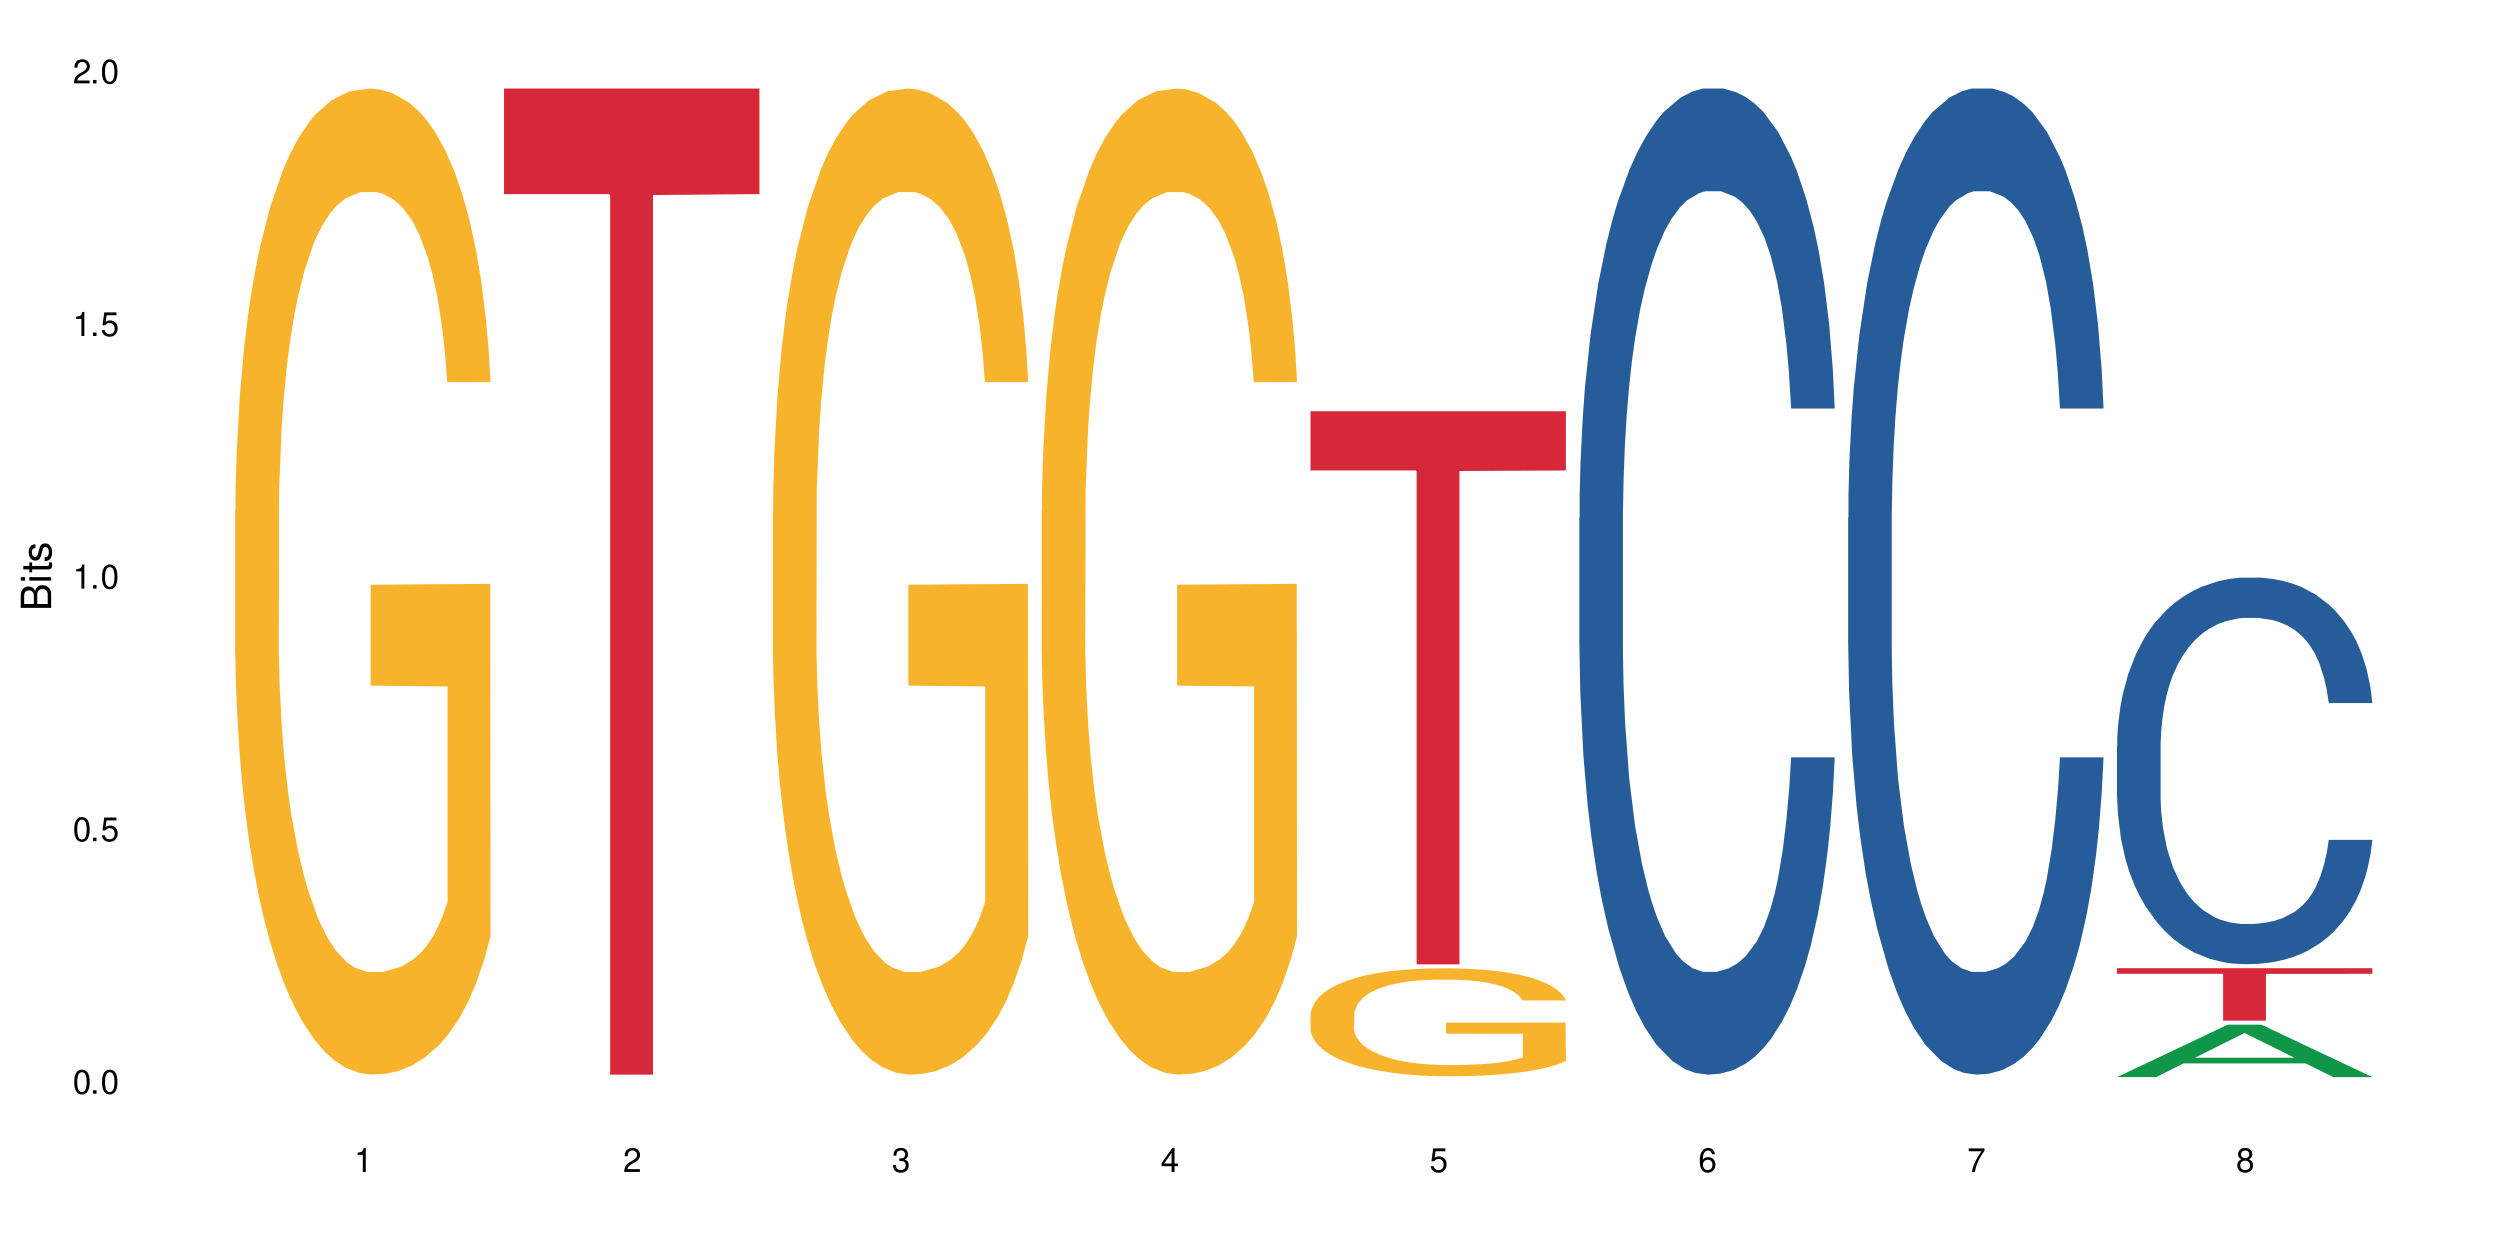
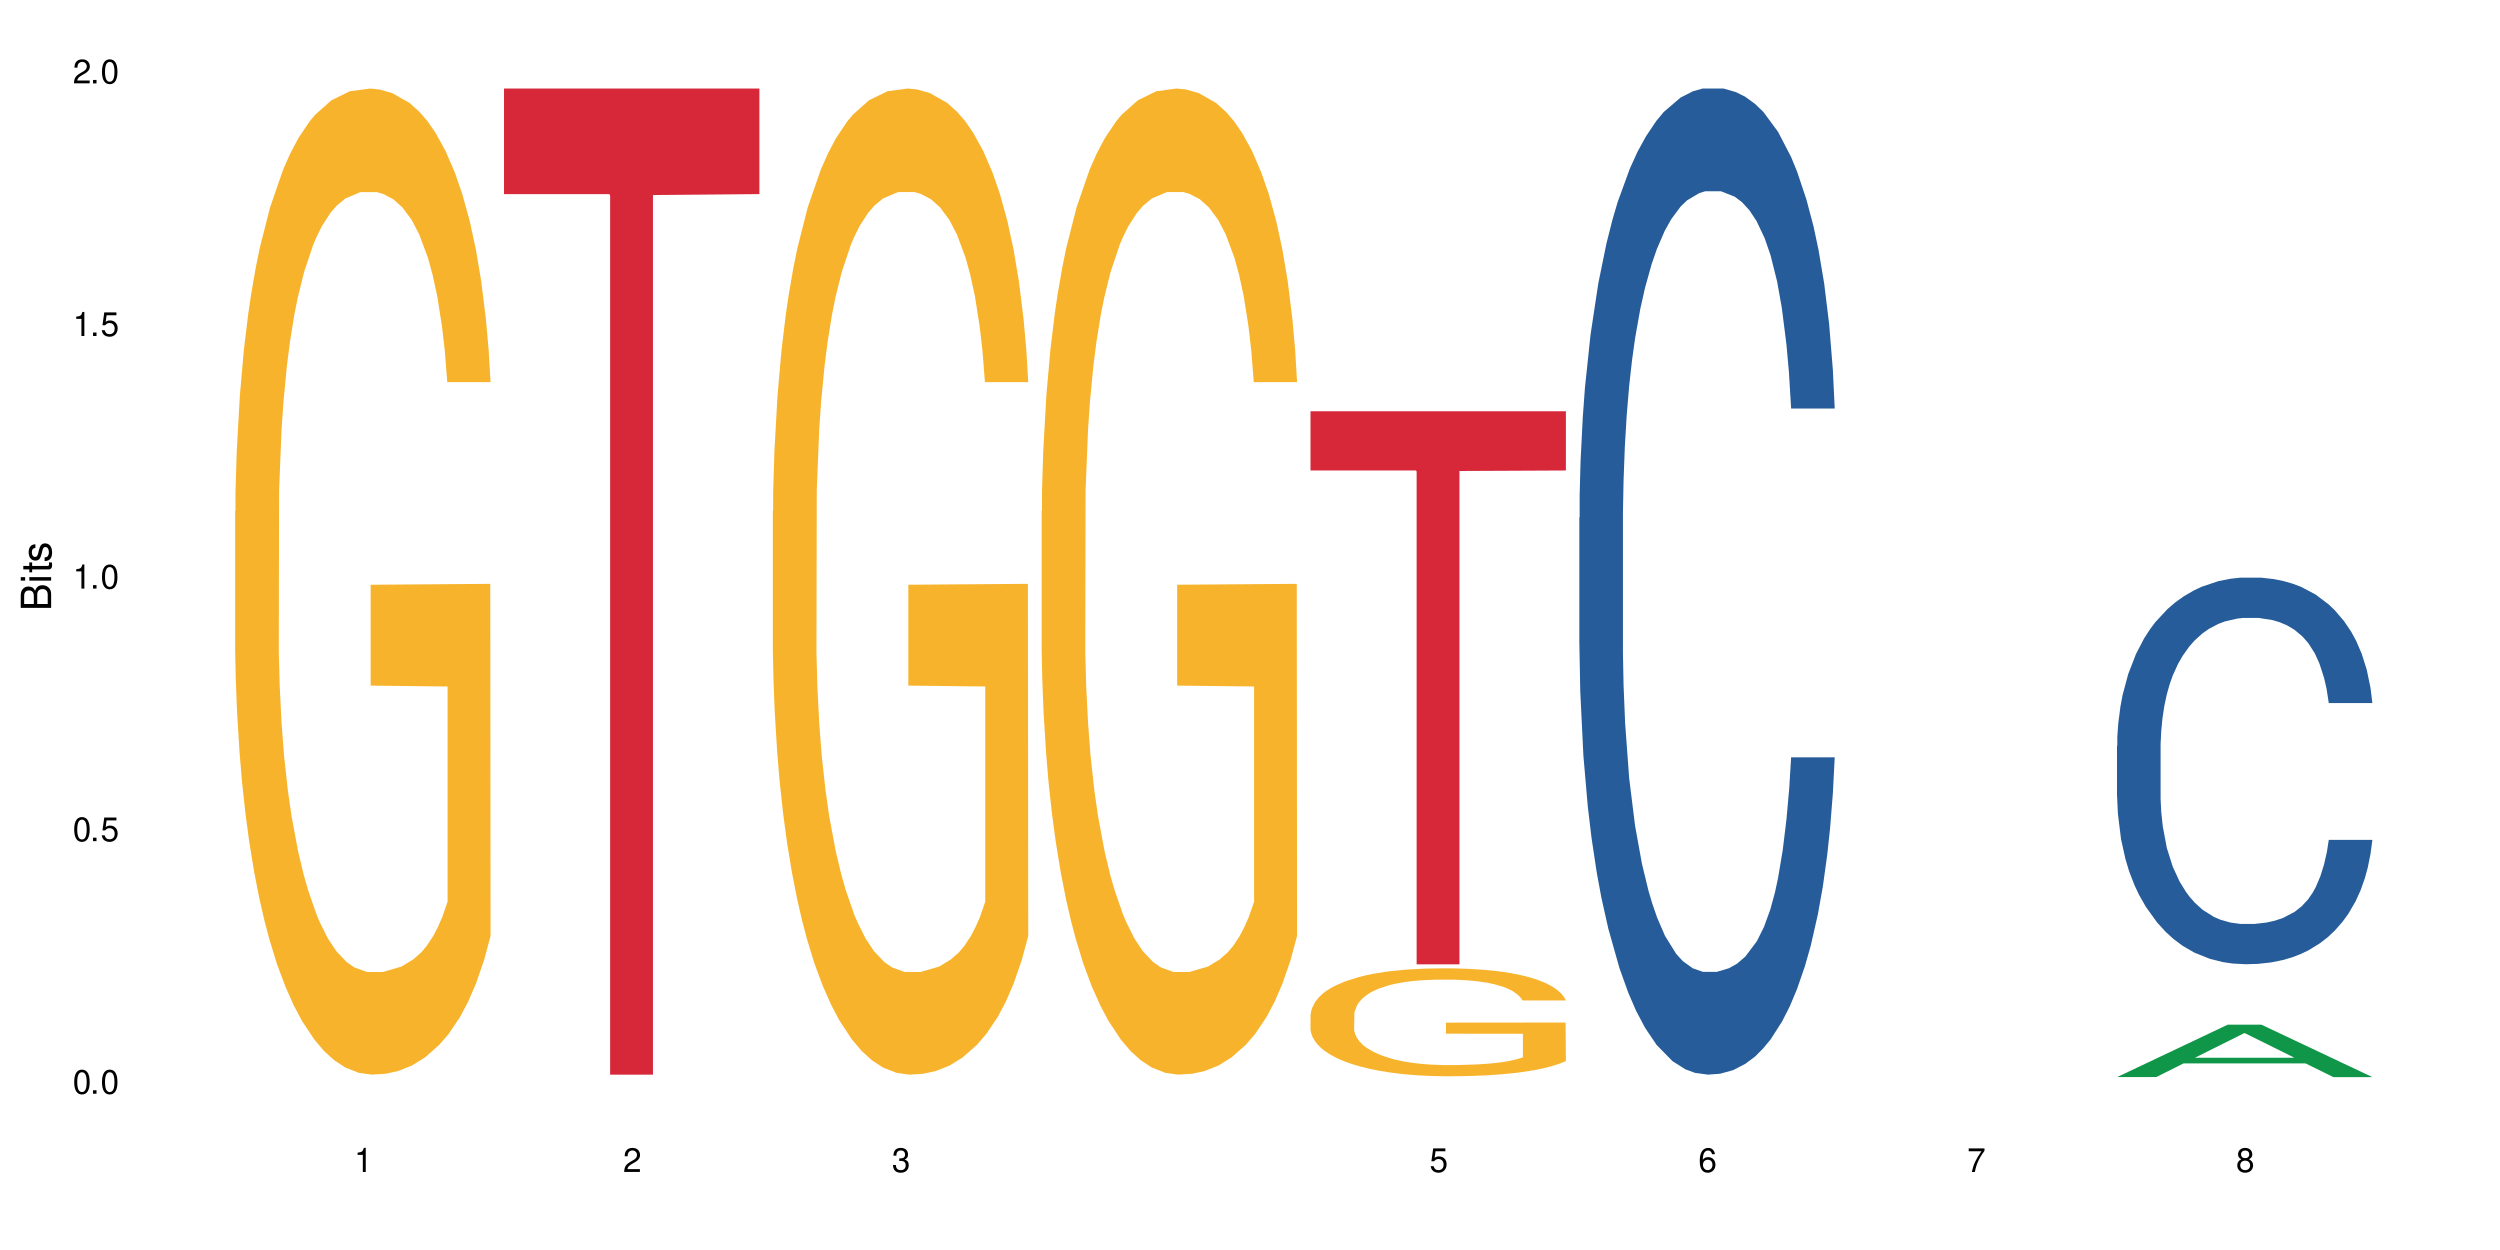
<svg xmlns="http://www.w3.org/2000/svg" xmlns:xlink="http://www.w3.org/1999/xlink" width="720" height="360" viewBox="0 0 720 360">
  <defs>
    <g>
      <g id="glyph-0-0">
</g>
      <g id="glyph-0-1">
        <path d="M 2.641 -6.938 C 2 -6.938 1.422 -6.656 1.078 -6.172 C 0.641 -5.562 0.406 -4.641 0.406 -3.359 C 0.406 -1.016 1.188 0.219 2.641 0.219 C 4.078 0.219 4.859 -1.016 4.859 -3.297 C 4.859 -4.641 4.656 -5.547 4.203 -6.172 C 3.844 -6.656 3.281 -6.938 2.641 -6.938 Z M 2.641 -6.188 C 3.547 -6.188 4 -5.25 4 -3.375 C 4 -1.406 3.562 -0.484 2.625 -0.484 C 1.734 -0.484 1.281 -1.438 1.281 -3.344 C 1.281 -5.25 1.734 -6.188 2.641 -6.188 Z M 2.641 -6.188 " />
      </g>
      <g id="glyph-0-2">
        <path d="M 1.828 -1 L 0.828 -1 L 0.828 0 L 1.828 0 Z M 1.828 -1 " />
      </g>
      <g id="glyph-0-3">
        <path d="M 4.562 -6.797 L 1.062 -6.797 L 0.547 -3.094 L 1.328 -3.094 C 1.719 -3.562 2.047 -3.734 2.578 -3.734 C 3.484 -3.734 4.062 -3.109 4.062 -2.094 C 4.062 -1.125 3.484 -0.531 2.578 -0.531 C 1.828 -0.531 1.375 -0.906 1.188 -1.672 L 0.328 -1.672 C 0.453 -1.109 0.547 -0.844 0.75 -0.594 C 1.125 -0.078 1.828 0.219 2.594 0.219 C 3.969 0.219 4.922 -0.781 4.922 -2.219 C 4.922 -3.562 4.031 -4.484 2.719 -4.484 C 2.25 -4.484 1.859 -4.359 1.469 -4.062 L 1.734 -5.969 L 4.562 -5.969 Z M 4.562 -6.797 " />
      </g>
      <g id="glyph-0-4">
        <path d="M 2.484 -4.938 L 2.484 0 L 3.328 0 L 3.328 -6.938 L 2.766 -6.938 C 2.469 -5.875 2.281 -5.734 0.984 -5.562 L 0.984 -4.938 Z M 2.484 -4.938 " />
      </g>
      <g id="glyph-0-5">
        <path d="M 4.859 -0.828 L 1.281 -0.828 C 1.359 -1.406 1.672 -1.781 2.5 -2.281 L 3.469 -2.828 C 4.406 -3.344 4.906 -4.062 4.906 -4.906 C 4.906 -5.484 4.672 -6.031 4.266 -6.406 C 3.859 -6.766 3.375 -6.938 2.719 -6.938 C 1.859 -6.938 1.219 -6.625 0.844 -6.031 C 0.609 -5.672 0.5 -5.234 0.484 -4.531 L 1.328 -4.531 C 1.359 -5.016 1.406 -5.281 1.531 -5.516 C 1.75 -5.938 2.188 -6.203 2.703 -6.203 C 3.469 -6.203 4.031 -5.641 4.031 -4.891 C 4.031 -4.344 3.719 -3.859 3.125 -3.516 L 2.234 -3 C 0.812 -2.172 0.406 -1.531 0.328 -0.016 L 4.859 -0.016 Z M 4.859 -0.828 " />
      </g>
      <g id="glyph-0-6">
        <path d="M 2.125 -3.188 L 2.578 -3.188 C 3.5 -3.188 3.984 -2.766 3.984 -1.922 C 3.984 -1.062 3.469 -0.531 2.594 -0.531 C 1.656 -0.531 1.203 -1 1.156 -2.016 L 0.312 -2.016 C 0.344 -1.453 0.438 -1.094 0.609 -0.781 C 0.953 -0.109 1.625 0.219 2.547 0.219 C 3.953 0.219 4.859 -0.625 4.859 -1.938 C 4.859 -2.828 4.516 -3.297 3.703 -3.594 C 4.344 -3.844 4.656 -4.328 4.656 -5.031 C 4.656 -6.219 3.875 -6.938 2.578 -6.938 C 1.203 -6.938 0.484 -6.172 0.453 -4.703 L 1.297 -4.703 C 1.312 -5.125 1.344 -5.359 1.453 -5.578 C 1.641 -5.969 2.062 -6.203 2.594 -6.203 C 3.344 -6.203 3.797 -5.75 3.797 -5 C 3.797 -4.516 3.609 -4.219 3.25 -4.047 C 3.016 -3.953 2.703 -3.922 2.125 -3.906 Z M 2.125 -3.188 " />
      </g>
      <g id="glyph-0-7">
-         <path d="M 3.141 -1.672 L 3.141 0 L 3.984 0 L 3.984 -1.672 L 4.984 -1.672 L 4.984 -2.438 L 3.984 -2.438 L 3.984 -6.938 L 3.359 -6.938 L 0.266 -2.578 L 0.266 -1.672 Z M 3.141 -2.438 L 1 -2.438 L 3.141 -5.5 Z M 3.141 -2.438 " />
-       </g>
+         </g>
      <g id="glyph-0-8">
        <path d="M 4.781 -5.125 C 4.609 -6.266 3.891 -6.938 2.844 -6.938 C 2.094 -6.938 1.422 -6.578 1.031 -5.953 C 0.594 -5.266 0.406 -4.422 0.406 -3.172 C 0.406 -2 0.578 -1.25 0.984 -0.641 C 1.359 -0.078 1.953 0.219 2.703 0.219 C 3.984 0.219 4.922 -0.75 4.922 -2.094 C 4.922 -3.375 4.062 -4.281 2.844 -4.281 C 2.172 -4.281 1.641 -4.031 1.281 -3.516 C 1.281 -5.234 1.828 -6.188 2.797 -6.188 C 3.391 -6.188 3.797 -5.797 3.938 -5.125 Z M 2.734 -3.531 C 3.547 -3.531 4.062 -2.953 4.062 -2.031 C 4.062 -1.156 3.484 -0.531 2.703 -0.531 C 1.922 -0.531 1.328 -1.188 1.328 -2.078 C 1.328 -2.938 1.906 -3.531 2.734 -3.531 Z M 2.734 -3.531 " />
      </g>
      <g id="glyph-0-9">
        <path d="M 4.984 -6.797 L 0.438 -6.797 L 0.438 -5.969 L 4.109 -5.969 C 2.5 -3.656 1.828 -2.234 1.328 0 L 2.219 0 C 2.594 -2.172 3.453 -4.047 4.984 -6.094 Z M 4.984 -6.797 " />
      </g>
      <g id="glyph-0-10">
        <path d="M 3.75 -3.656 C 4.469 -4.094 4.688 -4.438 4.688 -5.078 C 4.688 -6.172 3.844 -6.938 2.641 -6.938 C 1.438 -6.938 0.594 -6.172 0.594 -5.094 C 0.594 -4.438 0.812 -4.094 1.516 -3.656 C 0.734 -3.266 0.359 -2.703 0.359 -1.922 C 0.359 -0.656 1.281 0.219 2.641 0.219 C 3.984 0.219 4.922 -0.656 4.922 -1.922 C 4.922 -2.703 4.531 -3.266 3.75 -3.656 Z M 2.641 -6.188 C 3.359 -6.188 3.812 -5.75 3.812 -5.062 C 3.812 -4.406 3.344 -3.984 2.641 -3.984 C 1.922 -3.984 1.453 -4.406 1.453 -5.078 C 1.453 -5.75 1.922 -6.188 2.641 -6.188 Z M 2.641 -3.266 C 3.484 -3.266 4.062 -2.719 4.062 -1.906 C 4.062 -1.078 3.484 -0.531 2.625 -0.531 C 1.797 -0.531 1.219 -1.094 1.219 -1.906 C 1.219 -2.719 1.781 -3.266 2.641 -3.266 Z M 2.641 -3.266 " />
      </g>
      <g id="glyph-1-0">
</g>
      <g id="glyph-1-1">
        <path d="M 0 -0.953 L 0 -4.891 C 0 -5.719 -0.234 -6.344 -0.734 -6.797 C -1.188 -7.234 -1.812 -7.469 -2.5 -7.469 C -3.547 -7.469 -4.188 -7 -4.625 -5.875 C -4.984 -6.688 -5.625 -7.094 -6.531 -7.094 C -7.172 -7.094 -7.734 -6.859 -8.141 -6.391 C -8.562 -5.922 -8.75 -5.344 -8.75 -4.5 L -8.75 -0.953 Z M -4.984 -2.062 L -7.766 -2.062 L -7.766 -4.219 C -7.766 -4.844 -7.688 -5.203 -7.453 -5.5 C -7.219 -5.812 -6.859 -5.969 -6.375 -5.969 C -5.891 -5.969 -5.531 -5.812 -5.297 -5.5 C -5.062 -5.203 -4.984 -4.844 -4.984 -4.219 Z M -0.984 -2.062 L -4 -2.062 L -4 -4.781 C -4 -5.766 -3.438 -6.359 -2.484 -6.359 C -1.547 -6.359 -0.984 -5.766 -0.984 -4.781 Z M -0.984 -2.062 " />
      </g>
      <g id="glyph-1-2">
        <path d="M -6.281 -1.797 L -6.281 -0.797 L 0 -0.797 L 0 -1.797 Z M -8.75 -1.797 L -8.75 -0.797 L -7.484 -0.797 L -7.484 -1.797 Z M -8.75 -1.797 " />
      </g>
      <g id="glyph-1-3">
        <path d="M -6.281 -3.047 L -6.281 -2.016 L -8.016 -2.016 L -8.016 -1.016 L -6.281 -1.016 L -6.281 -0.172 L -5.469 -0.172 L -5.469 -1.016 L -0.719 -1.016 C -0.078 -1.016 0.281 -1.453 0.281 -2.234 C 0.281 -2.5 0.25 -2.719 0.188 -3.047 L -0.641 -3.047 C -0.609 -2.906 -0.594 -2.766 -0.594 -2.562 C -0.594 -2.141 -0.719 -2.016 -1.156 -2.016 L -5.469 -2.016 L -5.469 -3.047 Z M -6.281 -3.047 " />
      </g>
      <g id="glyph-1-4">
        <path d="M -4.531 -5.25 C -5.766 -5.25 -6.469 -4.422 -6.469 -2.969 C -6.469 -1.516 -5.719 -0.562 -4.547 -0.562 C -3.562 -0.562 -3.094 -1.062 -2.734 -2.562 L -2.516 -3.484 C -2.344 -4.188 -2.094 -4.469 -1.641 -4.469 C -1.047 -4.469 -0.641 -3.875 -0.641 -3 C -0.641 -2.453 -0.797 -2 -1.062 -1.75 C -1.25 -1.594 -1.422 -1.531 -1.875 -1.469 L -1.875 -0.406 C -0.422 -0.453 0.281 -1.266 0.281 -2.922 C 0.281 -4.5 -0.5 -5.516 -1.719 -5.516 C -2.656 -5.516 -3.172 -4.984 -3.469 -3.734 L -3.703 -2.766 C -3.891 -1.953 -4.156 -1.609 -4.594 -1.609 C -5.188 -1.609 -5.547 -2.125 -5.547 -2.938 C -5.547 -3.75 -5.203 -4.172 -4.531 -4.203 Z M -4.531 -5.25 " />
      </g>
    </g>
  </defs>
  <rect x="-72" y="-36" width="864" height="432" fill="rgb(100%, 100%, 100%)" fill-opacity="1" />
  <path fill-rule="nonzero" fill="rgb(96.863%, 70.196%, 16.863%)" fill-opacity="1" d="M 67.73 147.141 L 67.82 146.883 L 67.82 141.695 L 68.18 130.027 L 69.078 113.945 L 70.242 100.719 L 71.5 90.344 L 72.305 84.898 L 73.652 77.117 L 74.816 71.414 L 77.777 59.742 L 81.543 48.852 L 83.609 44.184 L 85.941 39.773 L 89.258 34.844 L 90.785 33.031 L 95.449 28.879 L 100.738 26.285 L 106.57 25.508 L 109.262 25.77 L 112.938 26.805 L 117.961 29.66 L 120.832 32.25 L 123.074 34.844 L 125.406 38.215 L 128.277 43.402 L 130.969 49.629 L 133.121 55.852 L 135.273 63.633 L 137.066 71.934 L 138.594 81.008 L 139.938 91.902 L 140.746 100.98 L 141.281 110.055 L 128.816 110.055 L 128.098 100.98 L 127.289 93.977 L 125.945 85.418 L 124.598 79.195 L 123.254 74.266 L 120.742 67.523 L 118.59 63.375 L 115.898 59.742 L 113.297 57.41 L 110.336 55.852 L 108.543 55.332 L 103.789 55.332 L 99.484 57.148 L 96.973 59.223 L 95.18 61.297 L 92.668 65.188 L 91.141 68.301 L 90.246 70.375 L 87.555 78.414 L 85.762 85.676 L 84.773 90.605 L 83.52 98.387 L 82.621 105.387 L 81.633 115.762 L 81.098 123.543 L 80.379 141.176 L 80.289 187.859 L 80.559 197.715 L 81.098 208.348 L 81.812 217.684 L 82.891 227.539 L 83.965 235.062 L 85.852 245.176 L 87.465 251.918 L 88.719 256.328 L 91.141 263.328 L 92.129 265.664 L 94.461 270.332 L 96.883 273.965 L 99.844 277.074 L 102.086 278.633 L 105.672 279.93 L 110.246 279.93 L 115.629 278.371 L 119.039 276.297 L 121.371 274.223 L 122.895 272.406 L 124.777 269.555 L 126.125 266.961 L 127.379 264.109 L 128.906 259.699 L 128.906 197.715 L 106.75 197.457 L 106.75 168.41 L 141.195 168.148 L 141.281 269.555 L 139.398 276.555 L 137.066 283.301 L 134.824 288.488 L 132.492 292.895 L 129.176 297.824 L 126.484 300.934 L 122.355 304.566 L 118.59 306.898 L 114.645 308.457 L 111.145 309.234 L 107.02 309.492 L 103.34 308.977 L 99.395 307.418 L 96.254 305.344 L 93.383 302.75 L 90.516 299.379 L 86.926 293.934 L 84.594 289.523 L 82.172 284.078 L 79.75 277.594 L 77.598 270.59 L 76.164 265.145 L 74.727 258.922 L 73.203 251.141 L 71.766 242.324 L 70.691 234.281 L 69.703 225.207 L 68.988 216.648 L 68.27 204.977 L 67.91 195.641 L 67.73 187.602 Z M 67.73 147.141 " />
  <path fill-rule="nonzero" fill="rgb(83.922%, 15.686%, 22.353%)" fill-opacity="1" d="M 145.156 25.504 L 218.707 25.504 L 218.707 55.902 L 188.051 56.172 L 188.051 309.496 L 175.719 309.496 L 175.719 56.438 L 175.539 55.902 L 145.156 55.902 Z M 145.156 25.504 " />
  <path fill-rule="nonzero" fill="rgb(96.863%, 70.196%, 16.863%)" fill-opacity="1" d="M 222.578 147.137 L 222.668 146.879 L 222.668 141.691 L 223.027 130.02 L 223.922 113.941 L 225.09 100.715 L 226.344 90.34 L 227.152 84.895 L 228.496 77.113 L 229.664 71.406 L 232.625 59.734 L 236.391 48.844 L 238.453 44.172 L 240.785 39.766 L 244.105 34.836 L 245.629 33.02 L 250.293 28.871 L 255.586 26.277 L 261.418 25.5 L 264.109 25.758 L 267.785 26.797 L 272.809 29.648 L 275.68 32.242 L 277.922 34.836 L 280.254 38.207 L 283.125 43.395 L 285.816 49.621 L 287.969 55.844 L 290.121 63.625 L 291.914 71.926 L 293.438 81.004 L 294.785 91.895 L 295.59 100.973 L 296.129 110.051 L 283.66 110.051 L 282.945 100.973 L 282.137 93.969 L 280.793 85.41 L 279.445 79.188 L 278.102 74.258 L 275.59 67.516 L 273.438 63.367 L 270.746 59.734 L 268.145 57.402 L 265.184 55.844 L 263.391 55.324 L 258.637 55.324 L 254.332 57.141 L 251.82 59.215 L 250.023 61.293 L 247.512 65.18 L 245.988 68.293 L 245.094 70.367 L 242.402 78.41 L 240.605 85.672 L 239.621 90.598 L 238.363 98.379 L 237.469 105.383 L 236.48 115.758 L 235.941 123.535 L 235.227 141.172 L 235.137 187.855 L 235.406 197.711 L 235.941 208.348 L 236.66 217.684 L 237.738 227.539 L 238.812 235.059 L 240.695 245.176 L 242.312 251.918 L 243.566 256.328 L 245.988 263.328 L 246.977 265.664 L 249.309 270.332 L 251.73 273.965 L 254.691 277.074 L 256.934 278.633 L 260.52 279.93 L 265.094 279.93 L 270.477 278.371 L 273.887 276.297 L 276.219 274.223 L 277.742 272.406 L 279.625 269.555 L 280.973 266.961 L 282.227 264.109 L 283.75 259.699 L 283.75 197.711 L 261.598 197.453 L 261.598 168.406 L 296.039 168.145 L 296.129 269.555 L 294.246 276.559 L 291.914 283.301 L 289.672 288.488 L 287.34 292.895 L 284.02 297.824 L 281.328 300.938 L 277.203 304.566 L 273.438 306.902 L 269.488 308.457 L 265.992 309.234 L 261.867 309.496 L 258.188 308.977 L 254.242 307.422 L 251.102 305.344 L 248.23 302.75 L 245.359 299.379 L 241.773 293.934 L 239.441 289.523 L 237.02 284.078 L 234.598 277.594 L 232.445 270.59 L 231.008 265.145 L 229.574 258.922 L 228.051 251.141 L 226.613 242.32 L 225.539 234.281 L 224.551 225.203 L 223.832 216.645 L 223.117 204.977 L 222.758 195.637 L 222.578 187.598 Z M 222.578 147.137 " />
  <path fill-rule="nonzero" fill="rgb(96.863%, 70.196%, 16.863%)" fill-opacity="1" d="M 300 147.137 L 300.09 146.879 L 300.09 141.691 L 300.449 130.02 L 301.348 113.941 L 302.512 100.715 L 303.77 90.34 L 304.574 84.895 L 305.922 77.113 L 307.086 71.406 L 310.047 59.734 L 313.816 48.844 L 315.879 44.172 L 318.211 39.766 L 321.527 34.836 L 323.055 33.02 L 327.719 28.871 L 333.012 26.277 L 338.84 25.5 L 341.531 25.758 L 345.207 26.797 L 350.23 29.648 L 353.102 32.242 L 355.344 34.836 L 357.676 38.207 L 360.547 43.395 L 363.238 49.621 L 365.391 55.844 L 367.543 63.625 L 369.336 71.926 L 370.863 81.004 L 372.207 91.895 L 373.016 100.973 L 373.555 110.051 L 361.086 110.051 L 360.367 100.973 L 359.559 93.969 L 358.215 85.41 L 356.871 79.188 L 355.523 74.258 L 353.012 67.516 L 350.859 63.367 L 348.168 59.734 L 345.566 57.402 L 342.609 55.844 L 340.812 55.324 L 336.059 55.324 L 331.754 57.141 L 329.242 59.215 L 327.449 61.293 L 324.938 65.18 L 323.414 68.293 L 322.516 70.367 L 319.824 78.41 L 318.031 85.672 L 317.043 90.598 L 315.789 98.379 L 314.891 105.383 L 313.902 115.758 L 313.367 123.535 L 312.648 141.172 L 312.559 187.855 L 312.828 197.711 L 313.367 208.348 L 314.082 217.684 L 315.16 227.539 L 316.234 235.059 L 318.121 245.176 L 319.734 251.918 L 320.992 256.328 L 323.414 263.328 L 324.398 265.664 L 326.73 270.332 L 329.152 273.965 L 332.113 277.074 L 334.355 278.633 L 337.941 279.93 L 342.52 279.93 L 347.898 278.371 L 351.309 276.297 L 353.641 274.223 L 355.164 272.406 L 357.047 269.555 L 358.395 266.961 L 359.648 264.109 L 361.176 259.699 L 361.176 197.711 L 339.02 197.453 L 339.02 168.406 L 373.465 168.145 L 373.555 269.555 L 371.668 276.559 L 369.336 283.301 L 367.094 288.488 L 364.762 292.895 L 361.445 297.824 L 358.754 300.938 L 354.629 304.566 L 350.859 306.902 L 346.914 308.457 L 343.414 309.234 L 339.289 309.496 L 335.609 308.977 L 331.664 307.422 L 328.523 305.344 L 325.656 302.75 L 322.785 299.379 L 319.195 293.934 L 316.863 289.523 L 314.441 284.078 L 312.02 277.594 L 309.867 270.59 L 308.434 265.145 L 306.996 258.922 L 305.473 251.141 L 304.039 242.32 L 302.961 234.281 L 301.973 225.203 L 301.258 216.645 L 300.539 204.977 L 300.18 195.637 L 300 187.598 Z M 300 147.137 " />
  <path fill-rule="nonzero" fill="rgb(96.863%, 70.196%, 16.863%)" fill-opacity="1" d="M 377.426 292.191 L 377.516 292.16 L 377.516 291.594 L 377.871 290.316 L 378.77 288.555 L 379.938 287.105 L 381.191 285.969 L 382 285.375 L 383.344 284.523 L 384.512 283.898 L 387.469 282.621 L 391.238 281.426 L 393.301 280.914 L 395.633 280.434 L 398.953 279.895 L 400.477 279.695 L 405.141 279.242 L 410.434 278.957 L 416.262 278.871 L 418.953 278.898 L 422.633 279.012 L 427.656 279.324 L 430.527 279.609 L 432.77 279.895 L 435.102 280.262 L 437.969 280.832 L 440.66 281.512 L 442.812 282.195 L 444.969 283.047 L 446.762 283.953 L 448.285 284.949 L 449.633 286.141 L 450.438 287.137 L 450.977 288.129 L 438.508 288.129 L 437.789 287.137 L 436.984 286.367 L 435.637 285.43 L 434.293 284.75 L 432.949 284.211 L 430.438 283.473 L 428.281 283.016 L 425.594 282.621 L 422.992 282.363 L 420.031 282.195 L 418.238 282.137 L 413.484 282.137 L 409.176 282.336 L 406.664 282.562 L 404.871 282.789 L 402.359 283.215 L 400.836 283.559 L 399.938 283.785 L 397.246 284.664 L 395.453 285.461 L 394.469 286 L 393.211 286.852 L 392.312 287.617 L 391.328 288.754 L 390.789 289.605 L 390.07 291.535 L 389.98 296.648 L 390.25 297.727 L 390.789 298.891 L 391.508 299.914 L 392.582 300.992 L 393.66 301.816 L 395.543 302.922 L 397.156 303.66 L 398.414 304.145 L 400.836 304.91 L 401.82 305.168 L 404.156 305.68 L 406.574 306.074 L 409.535 306.418 L 411.777 306.586 L 415.367 306.73 L 419.941 306.73 L 425.324 306.559 L 428.73 306.332 L 431.062 306.105 L 432.59 305.906 L 434.473 305.594 L 435.816 305.309 L 437.074 304.996 L 438.598 304.516 L 438.598 297.727 L 416.441 297.699 L 416.441 294.52 L 450.887 294.488 L 450.977 305.594 L 449.094 306.359 L 446.762 307.098 L 444.52 307.668 L 442.188 308.148 L 438.867 308.688 L 436.176 309.027 L 432.051 309.426 L 428.281 309.684 L 424.336 309.852 L 420.84 309.938 L 416.711 309.965 L 413.035 309.91 L 409.086 309.738 L 405.949 309.512 L 403.078 309.227 L 400.207 308.859 L 396.621 308.262 L 394.289 307.781 L 391.867 307.184 L 389.445 306.473 L 387.293 305.707 L 385.855 305.109 L 384.422 304.43 L 382.895 303.578 L 381.461 302.613 L 380.383 301.73 L 379.398 300.738 L 378.68 299.801 L 377.961 298.523 L 377.605 297.5 L 377.426 296.621 Z M 377.426 292.191 " />
  <path fill-rule="nonzero" fill="rgb(83.922%, 15.686%, 22.353%)" fill-opacity="1" d="M 377.426 118.449 L 450.977 118.449 L 450.977 135.5 L 420.324 135.648 L 420.324 277.727 L 407.988 277.727 L 407.988 135.797 L 407.809 135.5 L 377.426 135.5 Z M 377.426 118.449 " />
  <path fill-rule="nonzero" fill="rgb(14.51%, 36.078%, 60%)" fill-opacity="1" d="M 454.848 149.066 L 454.938 148.809 L 454.938 142.578 L 455.207 132.711 L 455.836 120.25 L 456.461 111.684 L 458.078 96.367 L 460.32 81.57 L 462.652 70.148 L 464.355 63.402 L 465.879 58.207 L 469.379 48.605 L 471.621 43.672 L 474.043 39.258 L 477.004 34.844 L 479.156 32.25 L 484 28.098 L 487.586 26.277 L 490.367 25.5 L 496.379 25.5 L 499.965 26.539 L 502.566 27.836 L 505.438 29.914 L 507.859 32.25 L 512.074 37.961 L 515.844 45.23 L 517.547 49.383 L 520.238 57.43 L 522.301 65.219 L 523.734 71.969 L 525.352 81.57 L 526.785 93.254 L 527.863 106.492 L 528.398 117.656 L 515.844 117.656 L 515.215 107.273 L 514.496 99.223 L 513.152 88.582 L 511.805 81.055 L 509.922 73.523 L 508.219 68.594 L 505.887 63.66 L 503.824 60.547 L 501.672 58.207 L 499.605 56.652 L 495.66 55.094 L 491.086 55.094 L 489.383 55.613 L 485.883 57.691 L 484 59.508 L 481.309 63.141 L 479.426 66.516 L 477.184 71.707 L 475.656 76.121 L 473.773 82.871 L 472.43 88.84 L 470.902 97.406 L 470.008 103.898 L 469.199 111.164 L 468.48 119.734 L 467.945 128.816 L 467.586 138.422 L 467.406 147.77 L 467.406 188.004 L 467.586 197.352 L 468.035 208.254 L 469.199 224.09 L 470.902 237.848 L 472.879 248.75 L 474.762 256.539 L 475.836 260.172 L 477.273 264.324 L 479.516 269.52 L 482.742 274.711 L 484.629 276.785 L 487.496 278.863 L 490.457 279.902 L 494.406 279.902 L 497.902 278.863 L 500.234 277.566 L 502.656 275.488 L 505.977 271.074 L 508.039 266.922 L 509.832 261.988 L 511.18 257.059 L 512.074 252.902 L 513.422 244.855 L 514.496 236.031 L 515.305 226.945 L 515.844 218.117 L 528.398 218.117 L 527.863 228.504 L 527.055 238.625 L 526.246 246.156 L 524.992 255.238 L 523.555 263.289 L 521.492 272.375 L 519.789 278.344 L 517.547 284.832 L 515.484 289.766 L 513.242 294.18 L 509.922 299.371 L 507.77 301.969 L 505.438 304.305 L 502.656 306.379 L 499.16 308.195 L 495.391 309.234 L 491.895 309.496 L 488.125 308.977 L 485.344 307.938 L 481.668 305.602 L 477.094 300.93 L 473.773 295.996 L 471.172 291.062 L 468.93 285.871 L 466.418 278.863 L 463.191 267.441 L 461.215 258.613 L 459.871 251.348 L 458.348 241.223 L 457.27 232.137 L 456.016 217.598 L 455.117 199.168 L 454.848 184.891 Z M 454.848 149.066 " />
-   <path fill-rule="nonzero" fill="rgb(14.51%, 36.078%, 60%)" fill-opacity="1" d="M 532.27 149.066 L 532.359 148.809 L 532.359 142.578 L 532.629 132.711 L 533.258 120.25 L 533.887 111.684 L 535.5 96.367 L 537.742 81.57 L 540.074 70.148 L 541.777 63.402 L 543.305 58.207 L 546.801 48.605 L 549.043 43.672 L 551.465 39.258 L 554.426 34.844 L 556.578 32.25 L 561.422 28.098 L 565.012 26.277 L 567.793 25.5 L 573.801 25.5 L 577.391 26.539 L 579.992 27.836 L 582.859 29.914 L 585.281 32.25 L 589.5 37.961 L 593.266 45.23 L 594.969 49.383 L 597.66 57.43 L 599.723 65.219 L 601.16 71.969 L 602.773 81.57 L 604.207 93.254 L 605.285 106.492 L 605.824 117.656 L 593.266 117.656 L 592.637 107.273 L 591.922 99.223 L 590.574 88.582 L 589.23 81.055 L 587.344 73.523 L 585.641 68.594 L 583.309 63.66 L 581.246 60.547 L 579.094 58.207 L 577.031 56.652 L 573.082 55.094 L 568.508 55.094 L 566.805 55.613 L 563.305 57.691 L 561.422 59.508 L 558.73 63.141 L 556.848 66.516 L 554.605 71.707 L 553.082 76.121 L 551.199 82.871 L 549.852 88.84 L 548.328 97.406 L 547.43 103.898 L 546.621 111.164 L 545.906 119.734 L 545.367 128.816 L 545.008 138.422 L 544.828 147.77 L 544.828 188.004 L 545.008 197.352 L 545.457 208.254 L 546.621 224.09 L 548.328 237.848 L 550.301 248.75 L 552.184 256.539 L 553.262 260.172 L 554.695 264.324 L 556.938 269.52 L 560.168 274.711 L 562.051 276.785 L 564.922 278.863 L 567.883 279.902 L 571.828 279.902 L 575.324 278.863 L 577.656 277.566 L 580.078 275.488 L 583.398 271.074 L 585.461 266.922 L 587.254 261.988 L 588.602 257.059 L 589.5 252.902 L 590.844 244.855 L 591.922 236.031 L 592.727 226.945 L 593.266 218.117 L 605.824 218.117 L 605.285 228.504 L 604.477 238.625 L 603.672 246.156 L 602.414 255.238 L 600.98 263.289 L 598.918 272.375 L 597.211 278.344 L 594.969 284.832 L 592.906 289.766 L 590.664 294.18 L 587.344 299.371 L 585.191 301.969 L 582.859 304.305 L 580.078 306.379 L 576.582 308.195 L 572.816 309.234 L 569.316 309.496 L 565.551 308.977 L 562.77 307.938 L 559.09 305.602 L 554.516 300.93 L 551.199 295.996 L 548.598 291.062 L 546.355 285.871 L 543.844 278.863 L 540.613 267.441 L 538.641 258.613 L 537.293 251.348 L 535.77 241.223 L 534.691 232.137 L 533.438 217.598 L 532.539 199.168 L 532.27 184.891 Z M 532.27 149.066 " />
  <path fill-rule="nonzero" fill="rgb(6.275%, 58.824%, 28.235%)" fill-opacity="1" d="M 609.695 310.191 L 609.773 310.18 L 641.598 295.098 L 651.266 295.098 L 683.246 310.207 L 672.008 310.207 L 663.996 306.262 L 628.867 306.262 L 621.012 310.191 L 609.695 310.191 L 632.246 304.633 L 660.773 304.617 L 646.551 297.566 L 646.391 297.551 L 646.234 297.594 L 632.168 304.617 L 632.246 304.633 Z M 609.695 310.191 " />
  <path fill-rule="nonzero" fill="rgb(14.51%, 36.078%, 60%)" fill-opacity="1" d="M 609.695 214.809 L 609.785 214.707 L 609.785 212.262 L 610.055 208.395 L 610.68 203.512 L 611.309 200.152 L 612.922 194.148 L 615.164 188.348 L 617.5 183.871 L 619.203 181.227 L 620.727 179.191 L 624.227 175.426 L 626.469 173.492 L 628.891 171.762 L 631.852 170.031 L 634.004 169.012 L 638.848 167.383 L 642.434 166.672 L 645.215 166.367 L 651.223 166.367 L 654.812 166.773 L 657.414 167.281 L 660.285 168.098 L 662.707 169.012 L 666.922 171.25 L 670.688 174.102 L 672.395 175.73 L 675.086 178.883 L 677.148 181.938 L 678.582 184.582 L 680.195 188.348 L 681.633 192.93 L 682.707 198.117 L 683.246 202.492 L 670.688 202.492 L 670.062 198.422 L 669.344 195.27 L 667.996 191.098 L 666.652 188.145 L 664.77 185.195 L 663.066 183.262 L 660.734 181.328 L 658.668 180.105 L 656.516 179.191 L 654.453 178.578 L 650.508 177.969 L 645.934 177.969 L 644.227 178.172 L 640.73 178.984 L 638.848 179.699 L 636.156 181.121 L 634.273 182.445 L 632.027 184.48 L 630.504 186.211 L 628.621 188.855 L 627.273 191.199 L 625.75 194.555 L 624.852 197.102 L 624.047 199.949 L 623.328 203.309 L 622.789 206.871 L 622.43 210.637 L 622.254 214.297 L 622.254 230.07 L 622.43 233.734 L 622.879 238.012 L 624.047 244.219 L 625.75 249.609 L 627.723 253.887 L 629.605 256.938 L 630.684 258.363 L 632.117 259.992 L 634.363 262.027 L 637.59 264.062 L 639.473 264.875 L 642.344 265.691 L 645.305 266.098 L 649.25 266.098 L 652.75 265.691 L 655.082 265.18 L 657.504 264.367 L 660.82 262.637 L 662.887 261.008 L 664.68 259.074 L 666.023 257.141 L 666.922 255.512 L 668.266 252.359 L 669.344 248.898 L 670.152 245.336 L 670.688 241.875 L 683.246 241.875 L 682.707 245.949 L 681.902 249.918 L 681.094 252.867 L 679.84 256.43 L 678.402 259.586 L 676.34 263.145 L 674.637 265.488 L 672.395 268.031 L 670.332 269.965 L 668.086 271.695 L 664.77 273.73 L 662.617 274.746 L 660.285 275.664 L 657.504 276.477 L 654.004 277.188 L 650.238 277.598 L 646.738 277.699 L 642.973 277.496 L 640.191 277.086 L 636.516 276.172 L 631.941 274.34 L 628.621 272.406 L 626.02 270.473 L 623.777 268.438 L 621.266 265.691 L 618.035 261.211 L 616.062 257.754 L 614.719 254.902 L 613.191 250.934 L 612.117 247.371 L 610.859 241.672 L 609.965 234.449 L 609.695 228.852 Z M 609.695 214.809 " />
-   <path fill-rule="nonzero" fill="rgb(83.922%, 15.686%, 22.353%)" fill-opacity="1" d="M 609.695 278.844 L 683.246 278.844 L 683.246 280.461 L 652.594 280.473 L 652.594 293.953 L 640.258 293.953 L 640.258 280.488 L 640.082 280.461 L 609.695 280.461 Z M 609.695 278.844 " />
  <g fill="rgb(0%, 0%, 0%)" fill-opacity="1">
    <use xlink:href="#glyph-0-1" x="20.965" y="314.993" />
    <use xlink:href="#glyph-0-2" x="25.965" y="314.993" />
    <use xlink:href="#glyph-0-1" x="28.965" y="314.993" />
  </g>
  <g fill="rgb(0%, 0%, 0%)" fill-opacity="1">
    <use xlink:href="#glyph-0-1" x="20.965" y="242.251" />
    <use xlink:href="#glyph-0-2" x="25.965" y="242.251" />
    <use xlink:href="#glyph-0-3" x="28.965" y="242.251" />
  </g>
  <g fill="rgb(0%, 0%, 0%)" fill-opacity="1">
    <use xlink:href="#glyph-0-4" x="20.965" y="169.509" />
    <use xlink:href="#glyph-0-2" x="25.965" y="169.509" />
    <use xlink:href="#glyph-0-1" x="28.965" y="169.509" />
  </g>
  <g fill="rgb(0%, 0%, 0%)" fill-opacity="1">
    <use xlink:href="#glyph-0-4" x="20.965" y="96.767" />
    <use xlink:href="#glyph-0-2" x="25.965" y="96.767" />
    <use xlink:href="#glyph-0-3" x="28.965" y="96.767" />
  </g>
  <g fill="rgb(0%, 0%, 0%)" fill-opacity="1">
    <use xlink:href="#glyph-0-5" x="20.965" y="24.024" />
    <use xlink:href="#glyph-0-2" x="25.965" y="24.024" />
    <use xlink:href="#glyph-0-1" x="28.965" y="24.024" />
  </g>
  <g fill="rgb(0%, 0%, 0%)" fill-opacity="1">
    <use xlink:href="#glyph-0-4" x="102.008" y="337.532" />
  </g>
  <g fill="rgb(0%, 0%, 0%)" fill-opacity="1">
    <use xlink:href="#glyph-0-5" x="179.43" y="337.532" />
  </g>
  <g fill="rgb(0%, 0%, 0%)" fill-opacity="1">
    <use xlink:href="#glyph-0-6" x="256.855" y="337.532" />
  </g>
  <g fill="rgb(0%, 0%, 0%)" fill-opacity="1">
    <use xlink:href="#glyph-0-7" x="334.277" y="337.532" />
  </g>
  <g fill="rgb(0%, 0%, 0%)" fill-opacity="1">
    <use xlink:href="#glyph-0-3" x="411.699" y="337.532" />
  </g>
  <g fill="rgb(0%, 0%, 0%)" fill-opacity="1">
    <use xlink:href="#glyph-0-8" x="489.125" y="337.532" />
  </g>
  <g fill="rgb(0%, 0%, 0%)" fill-opacity="1">
    <use xlink:href="#glyph-0-9" x="566.547" y="337.532" />
  </g>
  <g fill="rgb(0%, 0%, 0%)" fill-opacity="1">
    <use xlink:href="#glyph-0-10" x="643.969" y="337.532" />
  </g>
  <g fill="rgb(0%, 0%, 0%)" fill-opacity="1">
    <use xlink:href="#glyph-1-1" x="14.725" y="176.012" />
    <use xlink:href="#glyph-1-2" x="14.725" y="168.012" />
    <use xlink:href="#glyph-1-3" x="14.725" y="165.012" />
    <use xlink:href="#glyph-1-4" x="14.725" y="162.012" />
  </g>
</svg>